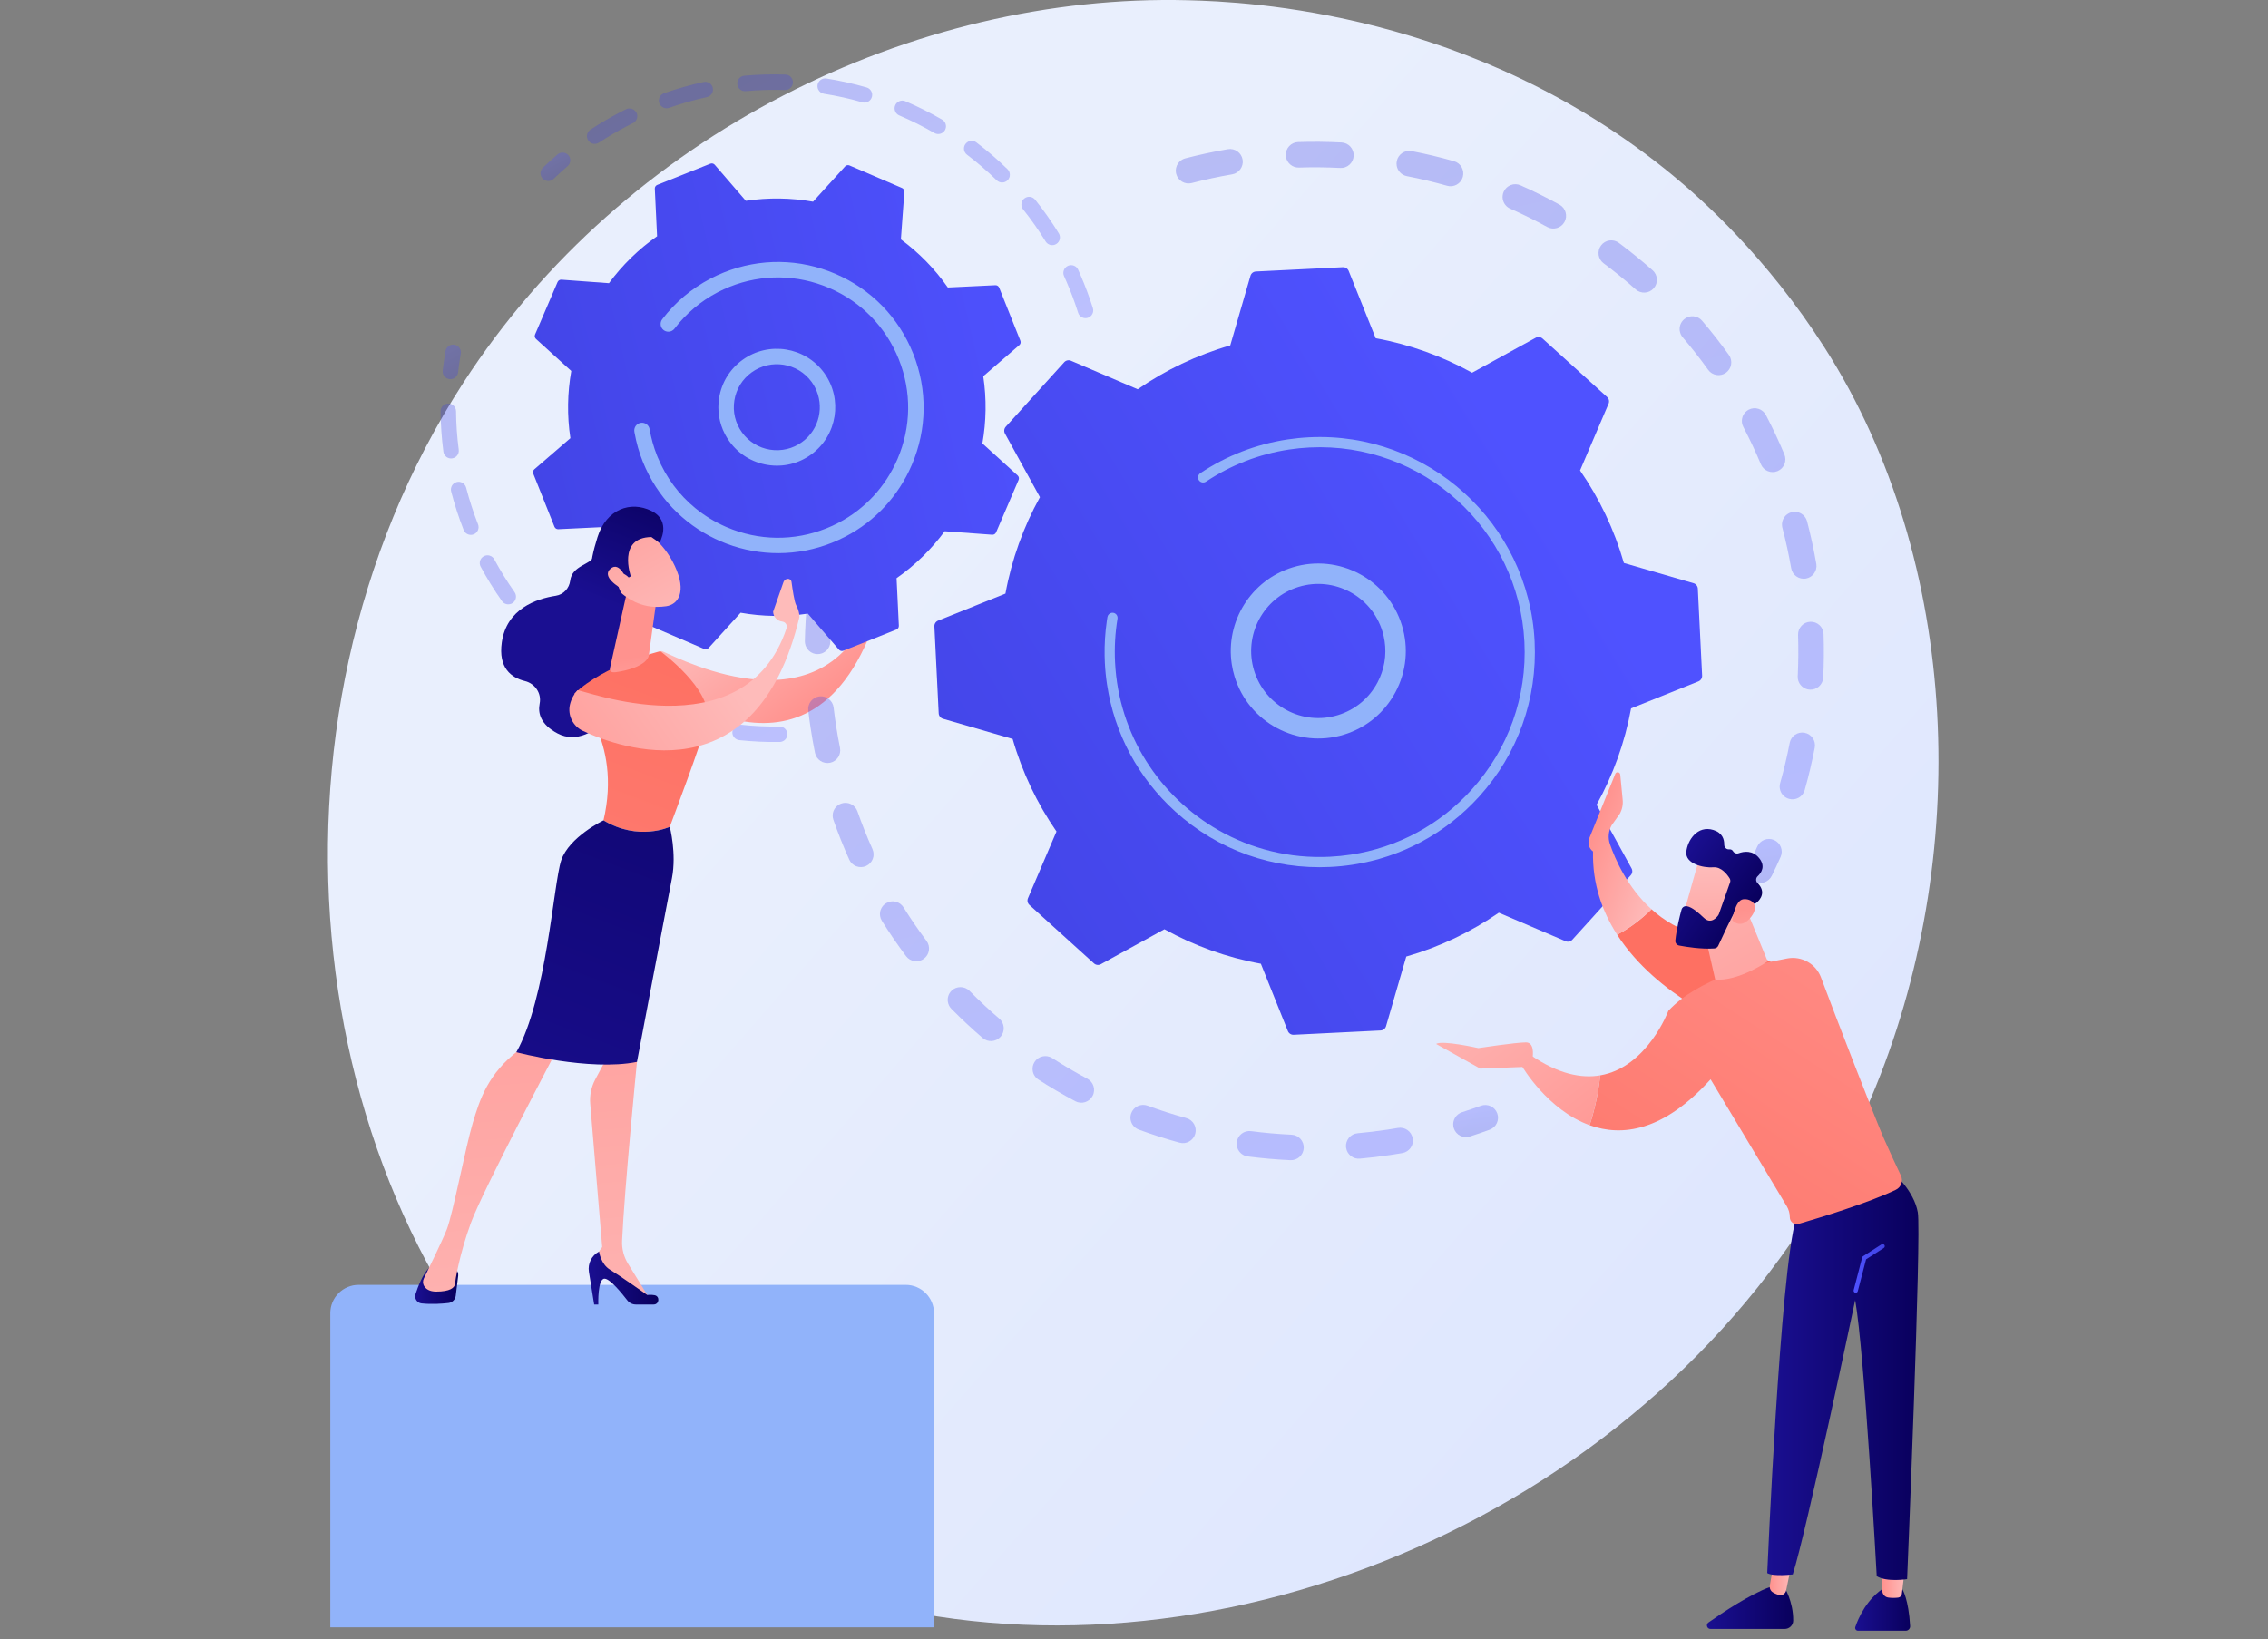
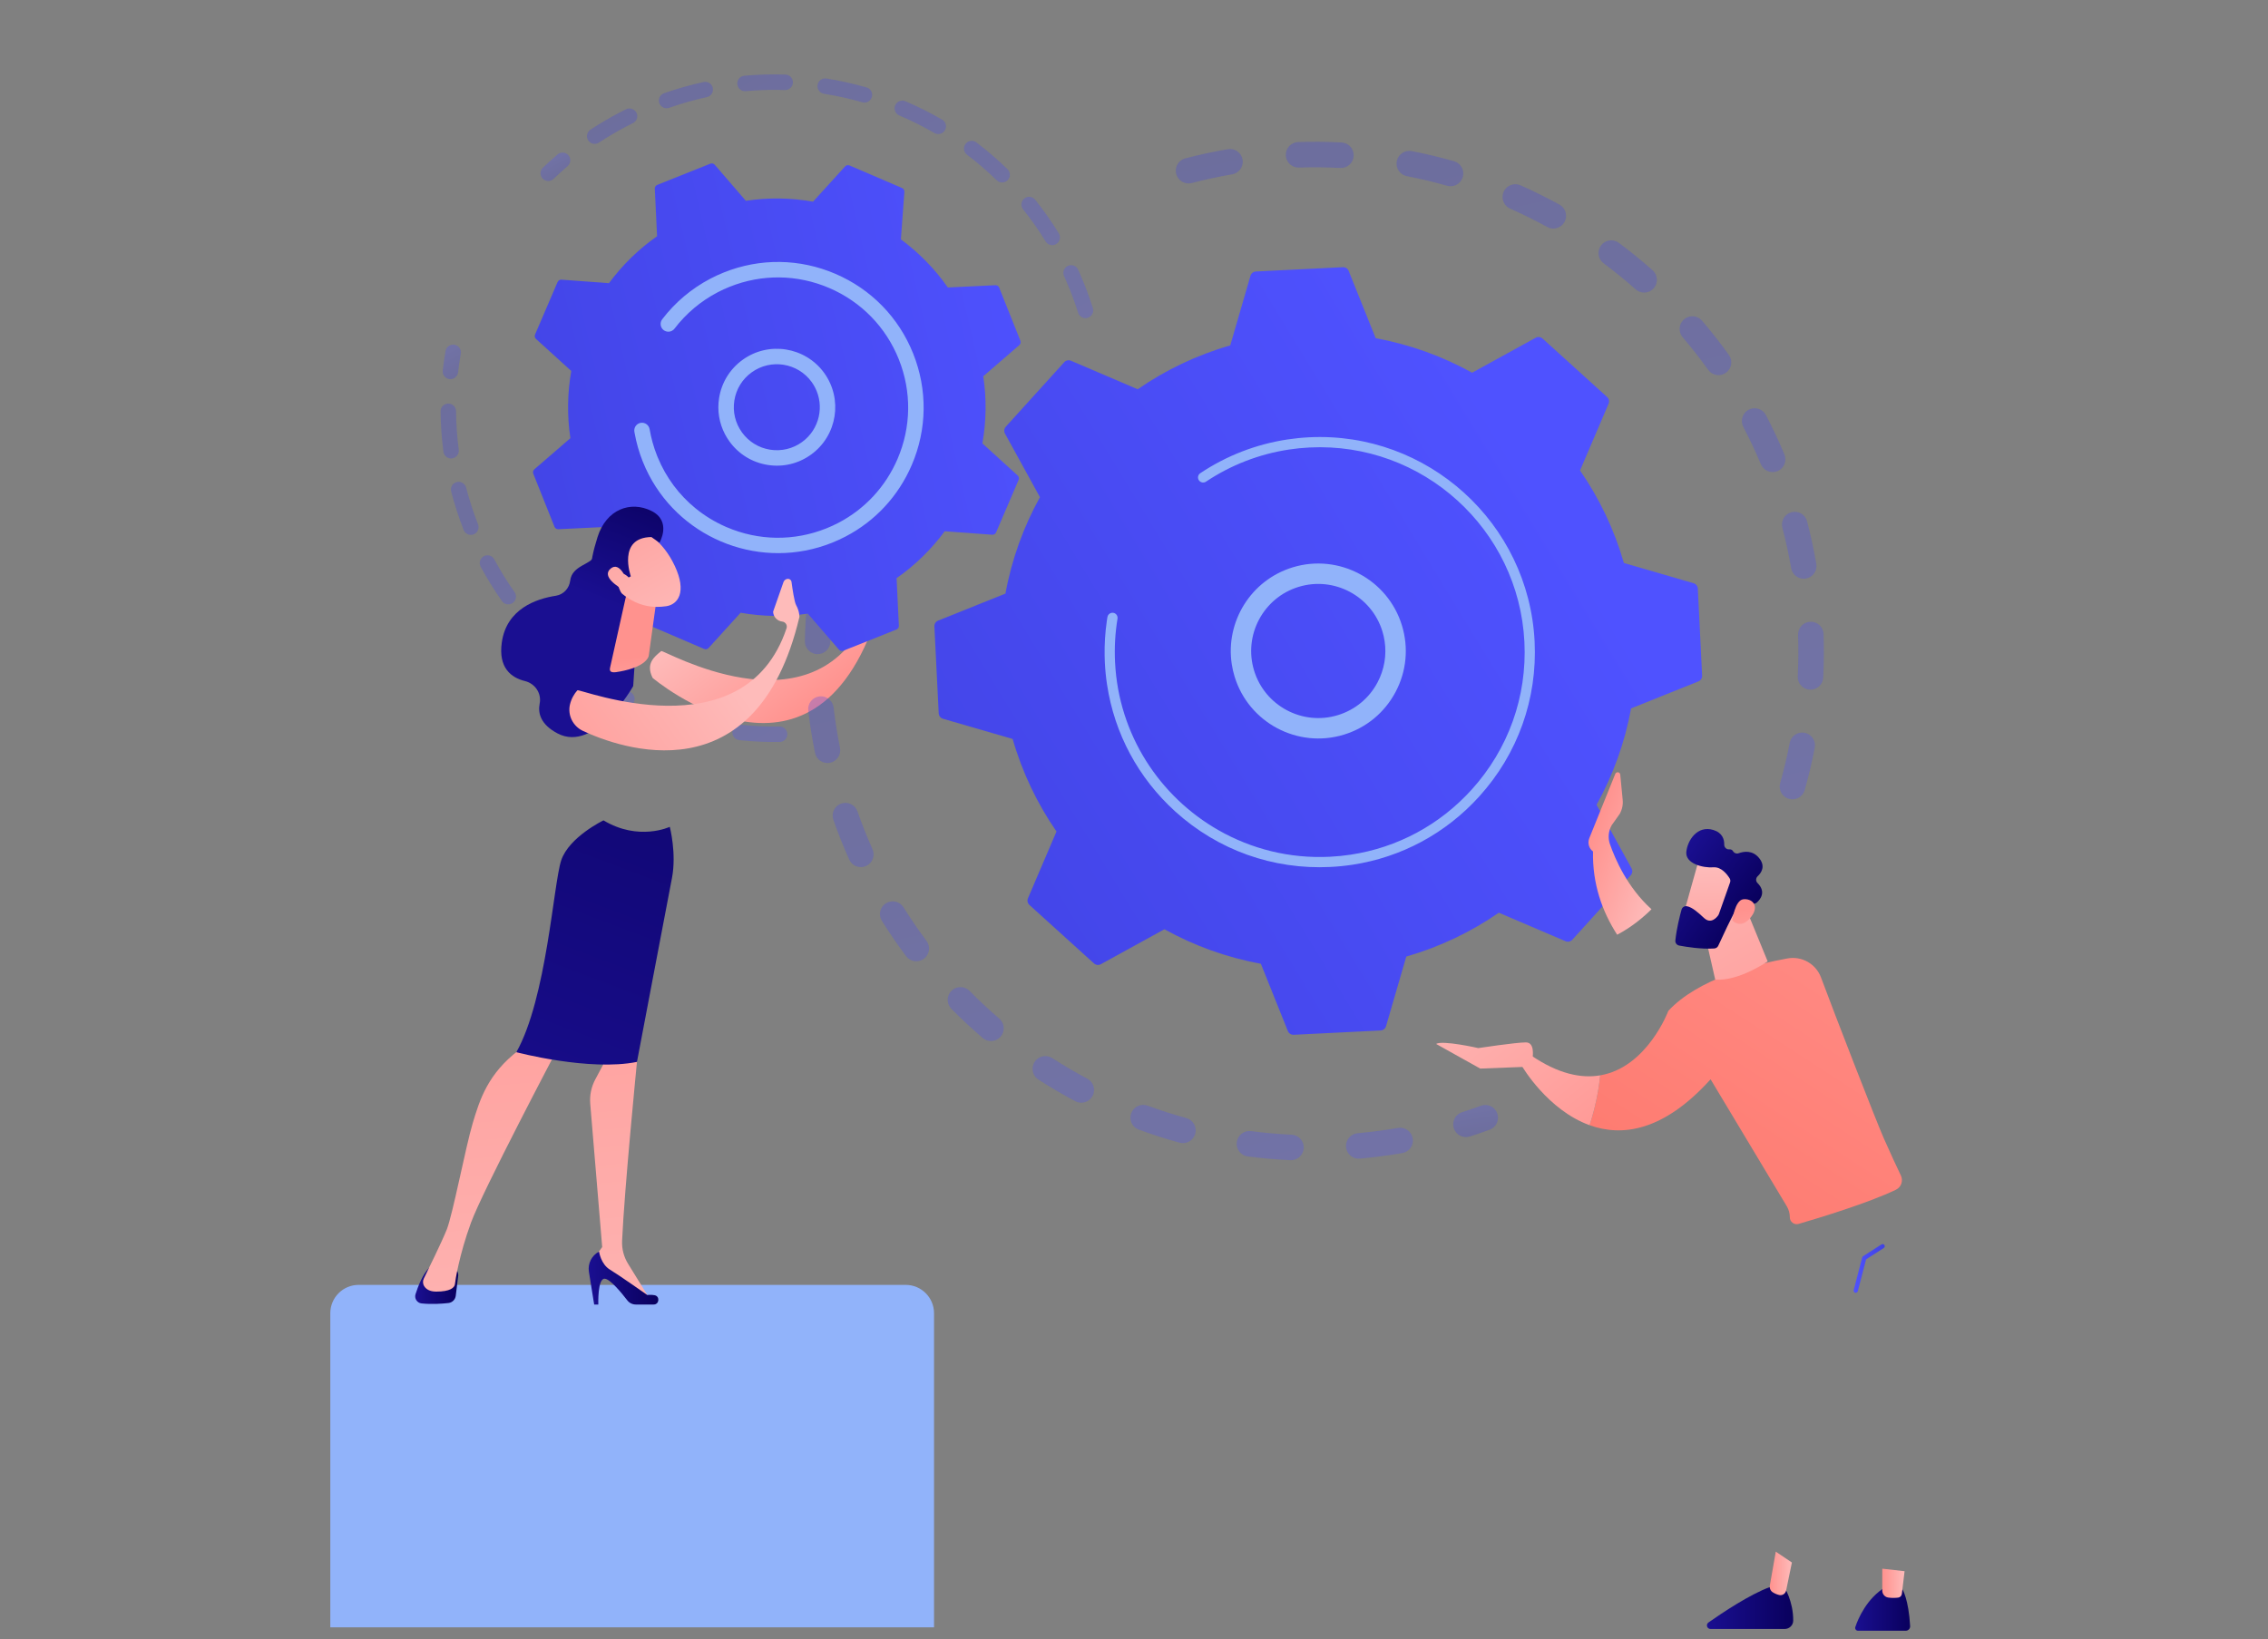
<svg xmlns="http://www.w3.org/2000/svg" width="166" height="120" viewBox="0 0 166 120" fill="none">
  <rect x="0" y="0" width="166" height="120" fill="#808080" stroke="none" />
  <g clip-path="url(#clip0_3696_22080)">
-     <path d="M136.941 80.389C125.504 107.319 95.038 122.405 68.618 118.336C64.319 117.674 52.533 115.701 42.098 106.395C22.011 88.481 17.715 53.009 33.919 28.011C45.712 9.816 66.854 -0.498 86.943 0.018C91.27 0.13 107.854 0.814 122.427 12.831C124.568 14.597 129.289 18.791 133.544 25.445C143.536 41.07 144.394 62.839 136.941 80.389Z" fill="url(#paint0_linear_3696_22080)" />
    <path d="M47.768 49.627C47.768 49.627 59.5 59.579 64.222 44.937C64.222 44.937 64.297 44.572 64.121 44.095C64.032 43.855 64.035 42.944 64.043 42.477C64.046 42.327 63.918 42.209 63.768 42.221C63.651 42.231 63.547 42.3 63.492 42.404L62.489 44.31C62.452 44.658 62.674 44.981 63.011 45.072C63.227 45.13 63.335 45.37 63.234 45.569C59.094 53.707 48.548 47.539 48.398 47.662C47.867 48.097 47.249 48.583 47.768 49.627Z" fill="url(#paint1_linear_3696_22080)" />
    <g opacity="0.3">
      <path d="M86.069 12.634C85.998 12.168 86.29 11.713 86.757 11.592C87.778 11.326 88.826 11.101 89.87 10.922C90.378 10.835 90.861 11.177 90.948 11.685C90.949 11.691 90.95 11.697 90.951 11.703C91.026 12.204 90.687 12.676 90.185 12.762C89.192 12.932 88.197 13.147 87.228 13.399C86.729 13.529 86.218 13.229 86.089 12.73C86.08 12.698 86.074 12.666 86.069 12.634V12.634ZM94.12 11.475C94.115 11.439 94.111 11.402 94.11 11.365C94.093 10.85 94.498 10.418 95.013 10.401C96.071 10.366 97.142 10.377 98.195 10.432C98.71 10.459 99.104 10.896 99.079 11.413C99.051 11.928 98.612 12.323 98.097 12.296C97.096 12.244 96.079 12.234 95.073 12.267C94.595 12.283 94.19 11.936 94.12 11.475L94.12 11.475ZM102.227 12.118C102.211 12.015 102.213 11.909 102.233 11.8C102.332 11.294 102.822 10.963 103.328 11.062C104.366 11.263 105.408 11.512 106.425 11.802C106.921 11.944 107.208 12.461 107.067 12.957C106.925 13.452 106.408 13.74 105.912 13.598C104.947 13.323 103.958 13.086 102.972 12.895C102.574 12.818 102.284 12.497 102.226 12.118L102.227 12.118ZM109.987 14.558C109.962 14.388 109.982 14.209 110.057 14.04C110.266 13.569 110.818 13.356 111.289 13.565C112.256 13.994 113.216 14.47 114.142 14.98C114.593 15.228 114.758 15.796 114.51 16.247C114.262 16.699 113.694 16.864 113.242 16.616C112.363 16.132 111.451 15.68 110.532 15.273C110.229 15.138 110.034 14.863 109.987 14.558ZM117.009 18.667C116.973 18.428 117.028 18.177 117.184 17.968C117.492 17.555 118.077 17.47 118.49 17.779C119.336 18.41 120.166 19.086 120.959 19.788C121.344 20.13 121.38 20.72 121.037 21.106C120.695 21.492 120.105 21.527 119.719 21.185C118.967 20.517 118.177 19.875 117.373 19.275C117.168 19.122 117.044 18.901 117.008 18.666L117.009 18.667ZM122.946 24.226C122.899 23.918 123.008 23.593 123.263 23.375C123.655 23.041 124.244 23.087 124.58 23.479C125.266 24.283 125.926 25.126 126.542 25.985C126.842 26.405 126.745 26.988 126.326 27.288C125.907 27.588 125.324 27.492 125.024 27.073C124.439 26.257 123.812 25.456 123.159 24.692C123.042 24.554 122.972 24.392 122.947 24.226L122.946 24.226ZM130.269 57.721C130.25 57.594 130.257 57.46 130.294 57.328C130.568 56.362 130.803 55.372 130.993 54.385C131.09 53.878 131.579 53.547 132.085 53.644C132.592 53.742 132.924 54.231 132.826 54.737C132.626 55.777 132.379 56.82 132.091 57.837C131.95 58.333 131.434 58.621 130.938 58.48C130.574 58.377 130.322 58.072 130.269 57.721H130.269ZM127.501 30.959C127.443 30.576 127.629 30.182 127.991 29.992C128.448 29.753 129.012 29.929 129.252 30.386C129.742 31.322 130.198 32.291 130.606 33.266C130.803 33.742 130.581 34.289 130.105 34.488C129.63 34.687 129.082 34.463 128.883 33.987C128.496 33.061 128.063 32.141 127.597 31.252C127.548 31.157 127.516 31.058 127.501 30.958V30.959ZM131.59 49.696C131.581 49.635 131.578 49.572 131.581 49.508C131.631 48.506 131.639 47.488 131.605 46.482C131.587 45.967 131.99 45.535 132.505 45.517C133.021 45.5 133.455 45.902 133.471 46.418C133.507 47.476 133.499 48.547 133.446 49.602C133.42 50.117 132.981 50.513 132.467 50.487C132.016 50.465 131.656 50.125 131.59 49.695V49.696ZM130.437 38.54C130.366 38.074 130.658 37.62 131.123 37.498C131.622 37.367 132.132 37.665 132.264 38.164C132.531 39.185 132.759 40.232 132.939 41.275C132.941 41.281 132.942 41.288 132.943 41.294C133.019 41.795 132.68 42.267 132.179 42.354C131.671 42.441 131.188 42.101 131.1 41.593C130.928 40.602 130.712 39.608 130.457 38.638C130.449 38.605 130.442 38.572 130.437 38.54Z" fill="url(#paint2_linear_3696_22080)" />
-       <path d="M127.919 63.842C127.891 63.66 127.917 63.468 128.004 63.291C128.217 62.859 128.424 62.415 128.62 61.972C128.829 61.501 129.38 61.288 129.852 61.496C130.323 61.705 130.538 62.257 130.328 62.728C130.122 63.194 129.904 63.661 129.68 64.115C129.452 64.578 128.893 64.768 128.43 64.541C128.145 64.4 127.964 64.134 127.919 63.842H127.919Z" fill="url(#paint3_linear_3696_22080)" />
    </g>
    <g opacity="0.3">
      <path d="M106.374 82.447C106.306 82.002 106.57 81.561 107.013 81.419C107.471 81.273 107.935 81.114 108.389 80.948C108.873 80.771 109.41 81.02 109.587 81.504C109.765 81.991 109.515 82.525 109.03 82.702C108.552 82.877 108.064 83.044 107.581 83.198C107.09 83.355 106.564 83.084 106.407 82.593C106.392 82.545 106.381 82.496 106.373 82.447H106.374Z" fill="url(#paint4_linear_3696_22080)" />
      <path d="M59.331 53.299C59.266 52.874 59.209 52.447 59.158 52.016C59.099 51.504 59.465 51.041 59.977 50.98C60.489 50.92 60.955 51.289 61.014 51.799C61.13 52.791 61.286 53.777 61.481 54.739C61.582 55.246 61.256 55.738 60.751 55.84C60.245 55.942 59.752 55.615 59.651 55.109C59.53 54.514 59.423 53.905 59.331 53.299ZM58.921 47.093C58.913 47.041 58.909 46.988 58.91 46.934C58.93 45.893 58.994 44.84 59.101 43.806C59.154 43.294 59.613 42.921 60.126 42.974C60.638 43.027 61.013 43.486 60.958 43.999C60.857 44.981 60.796 45.98 60.777 46.97C60.767 47.486 60.341 47.896 59.826 47.886C59.364 47.877 58.988 47.535 58.921 47.093V47.093ZM60.955 59.846C60.889 59.411 61.139 58.977 61.57 58.826C62.057 58.656 62.589 58.913 62.76 59.399C63.085 60.33 63.455 61.26 63.86 62.163C64.07 62.634 63.86 63.186 63.39 63.397C62.919 63.608 62.366 63.397 62.156 62.926C61.73 61.976 61.34 60.996 60.997 60.016C60.978 59.96 60.964 59.903 60.956 59.846H60.955ZM59.953 39.153C59.935 39.036 59.94 38.914 59.969 38.791C60.217 37.78 60.511 36.768 60.843 35.782C61.008 35.294 61.538 35.031 62.026 35.196C62.515 35.36 62.778 35.889 62.613 36.378C62.298 37.314 62.019 38.275 61.783 39.236C61.661 39.737 61.155 40.043 60.654 39.92C60.276 39.827 60.008 39.516 59.953 39.153V39.153ZM64.416 67.059C64.362 66.702 64.519 66.33 64.845 66.127C65.283 65.853 65.859 65.986 66.132 66.424C66.654 67.26 67.22 68.086 67.813 68.878C68.122 69.29 68.038 69.876 67.625 70.185C67.212 70.494 66.627 70.41 66.318 69.997C65.694 69.163 65.098 68.294 64.548 67.413C64.479 67.302 64.435 67.181 64.417 67.059H64.416ZM69.376 73.337C69.333 73.052 69.422 72.75 69.643 72.532C70.01 72.17 70.602 72.174 70.964 72.541C71.658 73.245 72.391 73.928 73.14 74.57C73.532 74.905 73.578 75.494 73.242 75.887C72.906 76.278 72.317 76.323 71.925 75.988C71.136 75.311 70.366 74.593 69.635 73.852C69.491 73.706 69.405 73.525 69.376 73.337L69.376 73.337ZM75.587 78.385C75.554 78.168 75.597 77.938 75.725 77.739C76.005 77.306 76.583 77.181 77.016 77.46C77.848 77.997 78.711 78.504 79.583 78.968C80.037 79.21 80.211 79.775 79.968 80.231C79.725 80.686 79.16 80.858 78.705 80.616C77.788 80.128 76.879 79.594 76.004 79.03C75.77 78.879 75.626 78.641 75.587 78.385V78.385ZM82.749 81.957C82.727 81.807 82.741 81.649 82.796 81.496C82.974 81.012 83.511 80.764 83.995 80.942C84.924 81.283 85.877 81.589 86.829 81.85C87.326 81.987 87.619 82.501 87.483 82.997C87.346 83.495 86.832 83.787 86.335 83.651C85.332 83.376 84.328 83.054 83.351 82.695C83.019 82.573 82.799 82.284 82.749 81.957ZM90.525 83.871C90.513 83.787 90.511 83.699 90.523 83.61C90.59 83.099 91.059 82.739 91.57 82.805C92.548 82.933 93.545 83.021 94.533 83.067C95.048 83.09 95.446 83.528 95.423 84.042C95.4 84.557 94.962 84.956 94.447 84.932C93.407 84.885 92.358 84.792 91.328 84.658C90.906 84.603 90.586 84.273 90.525 83.872V83.871ZM98.526 84.03C98.523 84.012 98.521 83.993 98.519 83.973C98.474 83.46 98.853 83.005 99.366 82.96C100.091 82.895 100.822 82.807 101.541 82.698C101.801 82.659 102.06 82.616 102.317 82.572C102.826 82.483 103.309 82.823 103.397 83.332C103.497 83.844 103.145 84.323 102.638 84.411C102.366 84.459 102.094 84.503 101.82 84.544C101.065 84.659 100.295 84.751 99.532 84.82C99.038 84.864 98.6 84.515 98.526 84.03Z" fill="url(#paint5_linear_3696_22080)" />
      <path d="M62.719 31.616C62.692 31.432 62.718 31.239 62.807 31.06C63.032 30.608 63.272 30.152 63.518 29.704C63.767 29.253 64.335 29.088 64.787 29.337C65.238 29.586 65.403 30.154 65.154 30.605C64.92 31.03 64.693 31.464 64.479 31.893C64.249 32.355 63.688 32.543 63.227 32.313C62.944 32.172 62.764 31.907 62.72 31.616L62.719 31.616Z" fill="url(#paint6_linear_3696_22080)" />
    </g>
    <path d="M73.616 31.239C73.491 31.378 73.467 31.58 73.557 31.742L76.116 36.397C74.914 38.566 74.049 40.943 73.591 43.455L68.665 45.431C68.492 45.5 68.382 45.671 68.391 45.857L68.706 52.22C68.715 52.406 68.841 52.566 69.02 52.617L74.118 54.097C74.822 56.551 75.917 58.831 77.327 60.871L75.24 65.755C75.166 65.926 75.21 66.125 75.348 66.25L80.07 70.527C80.208 70.652 80.41 70.676 80.573 70.586L85.227 68.027C87.397 69.229 89.774 70.094 92.285 70.552L94.261 75.479C94.33 75.651 94.501 75.761 94.687 75.752L101.051 75.437C101.237 75.428 101.397 75.302 101.448 75.123L102.928 70.026C105.382 69.321 107.662 68.227 109.702 66.816L114.586 68.903C114.757 68.976 114.956 68.933 115.081 68.795L119.358 64.073C119.483 63.935 119.507 63.733 119.417 63.57L116.857 58.916C118.06 56.746 118.924 54.37 119.383 51.858L124.309 49.882C124.482 49.813 124.592 49.642 124.582 49.456L124.268 43.093C124.259 42.907 124.133 42.747 123.954 42.695L118.856 41.215C118.152 38.761 117.057 36.481 115.647 34.441L117.734 29.557C117.807 29.385 117.764 29.186 117.626 29.062L112.904 24.785C112.766 24.66 112.564 24.636 112.401 24.726L107.747 27.285C105.577 26.083 103.2 25.218 100.689 24.76L98.713 19.833C98.644 19.66 98.472 19.55 98.286 19.56L91.923 19.875C91.737 19.884 91.577 20.01 91.525 20.189L90.045 25.286C87.591 25.991 85.311 27.085 83.271 28.496L78.387 26.408C78.216 26.335 78.017 26.379 77.892 26.517L73.615 31.239L73.616 31.239Z" fill="url(#paint7_linear_3696_22080)" />
    <path d="M90.154 48.612C89.686 45.526 91.542 42.472 94.614 41.533C97.992 40.501 101.578 42.409 102.611 45.785C103.111 47.421 102.944 49.154 102.141 50.664C101.338 52.174 99.995 53.282 98.359 53.782C94.981 54.814 91.394 52.906 90.362 49.529C90.269 49.225 90.2 48.919 90.154 48.612ZM101.343 46.932C101.307 46.693 101.254 46.456 101.182 46.221C100.391 43.633 97.64 42.17 95.051 42.962C92.462 43.753 90.998 46.503 91.791 49.093C92.582 51.681 95.333 53.144 97.922 52.352C99.176 51.969 100.206 51.12 100.822 49.962C101.322 49.02 101.5 47.967 101.343 46.931V46.932Z" fill="#91B3FA" />
    <path d="M81.028 50.127C80.948 49.597 80.894 49.06 80.867 48.517C80.859 48.346 80.853 48.175 80.85 48.005C80.835 47.161 80.888 46.318 81.007 45.488C81.009 45.476 81.01 45.465 81.012 45.454C81.016 45.422 81.021 45.39 81.026 45.357C81.035 45.295 81.046 45.232 81.055 45.17C81.082 45.006 81.212 44.885 81.368 44.861C81.406 44.856 81.445 44.856 81.485 44.862C81.688 44.895 81.826 45.088 81.793 45.291C81.62 46.339 81.56 47.411 81.613 48.48C81.875 53.788 84.881 58.323 89.189 60.778C91.584 62.144 94.382 62.866 97.335 62.72C97.853 62.694 98.365 62.643 98.871 62.566C102.274 62.05 105.37 60.394 107.711 57.809C110.401 54.839 111.773 51 111.575 46.998C111.166 38.734 104.114 32.35 95.853 32.758C95.344 32.783 94.838 32.834 94.337 32.91C92.167 33.239 90.093 34.04 88.266 35.262C88.219 35.293 88.167 35.312 88.115 35.321C87.976 35.341 87.831 35.283 87.748 35.159C87.634 34.987 87.679 34.756 87.851 34.641C89.769 33.358 91.947 32.518 94.225 32.172C94.751 32.093 95.282 32.039 95.817 32.012C104.489 31.584 111.893 38.293 112.322 46.962C112.529 51.163 111.089 55.193 108.265 58.31C105.807 61.024 102.557 62.763 98.984 63.305C98.454 63.385 97.916 63.439 97.372 63.466C93.171 63.674 89.141 62.233 86.023 59.41C83.309 56.951 81.57 53.7 81.029 50.127L81.028 50.127Z" fill="#91B3FA" />
    <g opacity="0.3">
      <path d="M39.627 12.946C39.513 12.729 39.551 12.455 39.736 12.277C40.082 11.944 40.443 11.617 40.808 11.305C41.046 11.102 41.403 11.13 41.606 11.368C41.81 11.605 41.78 11.963 41.543 12.165C41.194 12.462 40.85 12.774 40.52 13.092C40.295 13.309 39.937 13.302 39.72 13.077C39.682 13.037 39.651 12.993 39.627 12.946V12.946Z" fill="url(#paint8_linear_3696_22080)" />
      <path d="M43.025 10.229C42.892 9.975 42.971 9.656 43.215 9.495C43.906 9.04 44.627 8.616 45.36 8.233C45.515 8.153 45.67 8.074 45.827 7.996C46.108 7.857 46.444 7.992 46.586 8.252C46.724 8.532 46.61 8.871 46.33 9.01C46.18 9.084 46.031 9.159 45.883 9.237C45.185 9.601 44.496 10.006 43.838 10.44C43.577 10.612 43.227 10.54 43.054 10.279C43.044 10.262 43.034 10.246 43.025 10.229ZM48.288 7.622C48.276 7.599 48.265 7.574 48.255 7.548C48.152 7.253 48.307 6.93 48.602 6.826C49.547 6.494 50.522 6.217 51.498 6.004C51.803 5.937 52.104 6.132 52.171 6.436C52.237 6.741 52.044 7.043 51.739 7.109C50.808 7.312 49.878 7.577 48.976 7.894C48.708 7.988 48.416 7.868 48.288 7.622H48.288ZM54.026 6.37C53.993 6.307 53.972 6.236 53.965 6.16C53.937 5.848 54.166 5.573 54.477 5.545C55.474 5.455 56.487 5.426 57.489 5.46C57.801 5.47 58.045 5.731 58.035 6.044C58.025 6.357 57.763 6.601 57.451 6.591C56.496 6.559 55.53 6.586 54.579 6.672C54.344 6.693 54.13 6.567 54.027 6.37H54.026ZM59.897 6.568C59.843 6.464 59.821 6.343 59.84 6.218C59.889 5.909 60.179 5.699 60.488 5.748C61.478 5.905 62.467 6.125 63.428 6.402C63.728 6.488 63.901 6.803 63.815 7.102C63.728 7.402 63.415 7.575 63.114 7.489C62.199 7.225 61.255 7.014 60.311 6.865C60.127 6.836 59.978 6.721 59.898 6.567L59.897 6.568ZM65.542 8.192C65.466 8.047 65.454 7.871 65.523 7.709C65.645 7.421 65.978 7.288 66.265 7.41C67.186 7.803 68.092 8.256 68.957 8.758C69.228 8.914 69.32 9.26 69.163 9.531C69.006 9.801 68.66 9.893 68.39 9.737C67.564 9.258 66.701 8.826 65.822 8.451C65.697 8.398 65.601 8.305 65.542 8.192H65.542ZM70.62 11.138C70.522 10.95 70.534 10.714 70.671 10.534C70.859 10.285 71.214 10.236 71.463 10.425C72.261 11.03 73.029 11.69 73.744 12.388C73.967 12.608 73.972 12.965 73.754 13.188C73.536 13.412 73.177 13.417 72.954 13.199C72.271 12.533 71.54 11.904 70.779 11.327C70.71 11.275 70.657 11.21 70.619 11.138L70.62 11.138ZM74.823 15.234C74.7 14.999 74.757 14.703 74.972 14.531C75.215 14.336 75.571 14.376 75.767 14.62C76.389 15.399 76.972 16.228 77.497 17.084C77.657 17.354 77.577 17.699 77.311 17.862C77.045 18.026 76.697 17.942 76.533 17.676C76.032 16.86 75.477 16.069 74.883 15.326C74.859 15.296 74.84 15.266 74.823 15.234V15.234ZM78.949 22.987C78.934 22.958 78.921 22.927 78.911 22.895C78.663 22.108 78.368 21.322 78.034 20.556C77.984 20.439 77.933 20.326 77.881 20.213C77.752 19.929 77.876 19.594 78.161 19.463C78.445 19.333 78.79 19.456 78.911 19.742C78.965 19.863 79.019 19.983 79.072 20.105C79.421 20.905 79.73 21.73 79.99 22.555C80.084 22.853 79.918 23.17 79.62 23.264C79.355 23.348 79.074 23.226 78.949 22.987Z" fill="url(#paint9_linear_3696_22080)" />
    </g>
    <g opacity="0.3">
      <path d="M35.178 41.479C35.036 41.206 35.139 40.867 35.412 40.719C35.687 40.572 36.03 40.674 36.178 40.949C36.624 41.777 37.124 42.586 37.665 43.35C37.842 43.605 37.785 43.959 37.529 44.139C37.274 44.32 36.921 44.259 36.741 44.004C36.174 43.201 35.649 42.354 35.182 41.486C35.181 41.484 35.179 41.481 35.178 41.479ZM33.962 38.853C33.953 38.835 33.944 38.817 33.936 38.797C33.577 37.881 33.269 36.933 33.022 35.98C32.944 35.677 33.125 35.369 33.427 35.291C33.73 35.212 34.038 35.396 34.117 35.696C34.353 36.605 34.646 37.51 34.989 38.384C35.104 38.675 34.961 39.003 34.67 39.117C34.398 39.224 34.094 39.106 33.962 38.853ZM38.512 46.196C38.396 45.973 38.439 45.693 38.633 45.516C38.864 45.306 39.221 45.323 39.432 45.554C40.065 46.25 40.746 46.913 41.456 47.525C41.692 47.731 41.719 48.087 41.514 48.323C41.311 48.56 40.953 48.586 40.717 48.382C39.973 47.74 39.259 47.045 38.595 46.315C38.562 46.278 38.534 46.238 38.512 46.196ZM32.514 33.258C32.485 33.201 32.464 33.138 32.455 33.071C32.326 32.094 32.257 31.099 32.248 30.114C32.245 29.802 32.496 29.547 32.809 29.544C33.12 29.541 33.376 29.792 33.379 30.104C33.388 31.043 33.454 31.991 33.577 32.923C33.617 33.232 33.4 33.517 33.09 33.558C32.848 33.59 32.622 33.463 32.514 33.258ZM42.886 49.967C42.794 49.789 42.799 49.568 42.918 49.39C43.092 49.13 43.443 49.061 43.703 49.234C44.482 49.757 45.302 50.237 46.14 50.661C46.42 50.802 46.531 51.143 46.389 51.421C46.248 51.7 45.908 51.812 45.629 51.67C44.751 51.225 43.891 50.722 43.072 50.175C42.991 50.12 42.928 50.048 42.886 49.967H42.886ZM48.038 52.578C47.967 52.442 47.952 52.278 48.008 52.123C48.114 51.829 48.439 51.678 48.733 51.784C49.617 52.105 50.529 52.375 51.442 52.587C51.747 52.658 51.936 52.962 51.865 53.266C51.795 53.57 51.491 53.76 51.187 53.689C50.23 53.467 49.274 53.184 48.347 52.847C48.209 52.797 48.102 52.699 48.038 52.578L48.038 52.578ZM53.667 53.881C53.617 53.785 53.594 53.675 53.607 53.559C53.639 53.248 53.918 53.024 54.229 53.056C55.165 53.157 56.114 53.2 57.052 53.186C57.364 53.181 57.622 53.43 57.626 53.742C57.631 54.055 57.382 54.312 57.069 54.317C56.086 54.332 55.09 54.286 54.108 54.182C53.913 54.161 53.752 54.042 53.667 53.88V53.881Z" fill="url(#paint10_linear_3696_22080)" />
      <path d="M32.464 27.453C32.414 27.357 32.391 27.244 32.404 27.128C32.459 26.647 32.529 26.165 32.61 25.696C32.664 25.389 32.958 25.183 33.265 25.236C33.572 25.291 33.779 25.584 33.725 25.891C33.647 26.338 33.581 26.798 33.528 27.257C33.492 27.567 33.212 27.79 32.902 27.755C32.708 27.732 32.548 27.615 32.464 27.454V27.453Z" fill="url(#paint11_linear_3696_22080)" />
    </g>
    <path d="M39.162 24.49C39.114 24.602 39.142 24.733 39.233 24.815L41.813 27.159C41.529 28.762 41.498 30.422 41.748 32.078L39.111 34.355C39.019 34.435 38.987 34.565 39.032 34.678L40.583 38.562C40.628 38.675 40.741 38.748 40.863 38.742L44.343 38.575C45.303 39.948 46.468 41.13 47.778 42.097L47.523 45.574C47.514 45.696 47.583 45.81 47.695 45.858L51.538 47.507C51.651 47.556 51.781 47.528 51.863 47.437L54.207 44.856C55.81 45.14 57.47 45.171 59.127 44.921L61.403 47.558C61.483 47.651 61.613 47.682 61.726 47.637L65.61 46.086C65.723 46.041 65.796 45.928 65.79 45.806L65.623 42.326C66.996 41.367 68.178 40.201 69.145 38.891L72.621 39.146C72.743 39.155 72.857 39.086 72.906 38.974L74.555 35.131C74.603 35.019 74.574 34.888 74.484 34.806L71.904 32.462C72.188 30.859 72.218 29.199 71.968 27.542L74.605 25.266C74.698 25.186 74.729 25.056 74.684 24.943L73.133 21.059C73.088 20.946 72.975 20.873 72.853 20.879L69.374 21.046C68.414 19.672 67.248 18.49 65.938 17.524L66.193 14.047C66.202 13.925 66.133 13.811 66.021 13.762L62.178 12.113C62.066 12.065 61.935 12.093 61.853 12.184L59.509 14.764C57.906 14.48 56.246 14.45 54.589 14.7L52.313 12.062C52.233 11.97 52.103 11.938 51.99 11.984L48.107 13.535C47.993 13.58 47.921 13.693 47.927 13.814L48.093 17.294C46.72 18.254 45.538 19.42 44.572 20.73L41.095 20.474C40.973 20.465 40.859 20.535 40.81 20.647L39.161 24.49H39.162Z" fill="url(#paint12_linear_3696_22080)" />
    <path d="M53.06 31.782C52.638 30.973 52.486 30.053 52.632 29.136C52.812 28.008 53.421 27.017 54.347 26.346C56.256 24.961 58.937 25.389 60.322 27.299C61.705 29.214 61.279 31.89 59.369 33.274C58.444 33.946 57.312 34.216 56.184 34.035C55.055 33.855 54.064 33.247 53.394 32.321C53.268 32.148 53.157 31.968 53.06 31.782ZM59.649 28.356C59.579 28.22 59.498 28.09 59.406 27.962C58.387 26.558 56.416 26.243 55.011 27.262C54.33 27.755 53.882 28.484 53.75 29.314C53.617 30.145 53.817 30.976 54.31 31.658C54.803 32.338 55.532 32.786 56.362 32.919C57.193 33.051 58.025 32.852 58.705 32.359C59.984 31.432 60.359 29.716 59.649 28.356V28.356Z" fill="#91B3FA" />
    <path d="M47.498 34.775C47.333 34.458 47.182 34.13 47.046 33.79C46.777 33.117 46.576 32.415 46.449 31.703C46.443 31.671 46.438 31.639 46.432 31.607C46.39 31.359 46.516 31.122 46.727 31.011C46.779 30.984 46.835 30.965 46.895 30.955C47.203 30.903 47.494 31.111 47.547 31.418C47.66 32.084 47.845 32.741 48.096 33.37C48.11 33.405 48.125 33.44 48.139 33.474C48.748 34.958 49.704 36.235 50.917 37.221C51.575 37.756 52.309 38.206 53.106 38.557C53.112 38.559 53.119 38.562 53.125 38.565C53.145 38.574 53.165 38.583 53.185 38.591C55.523 39.594 58.111 39.627 60.474 38.684C60.78 38.562 61.077 38.425 61.365 38.275C63.302 37.263 64.82 35.63 65.694 33.595C66.697 31.256 66.73 28.668 65.787 26.306C64.843 23.945 63.036 22.09 60.698 21.085C58.361 20.082 55.772 20.049 53.409 20.992C53.108 21.112 52.815 21.247 52.53 21.396C51.294 22.041 50.213 22.95 49.368 24.06C49.316 24.128 49.251 24.181 49.18 24.218C48.992 24.316 48.756 24.304 48.575 24.167C48.327 23.977 48.279 23.623 48.468 23.374C49.414 22.132 50.623 21.116 52.006 20.394C52.325 20.227 52.653 20.076 52.989 19.942C55.633 18.886 58.529 18.923 61.145 20.046C63.76 21.169 65.783 23.24 66.838 25.886C67.893 28.529 67.857 31.425 66.734 34.041C65.756 36.318 64.058 38.145 61.891 39.276C61.569 39.444 61.236 39.597 60.894 39.734C55.776 41.777 49.995 39.559 47.498 34.775L47.498 34.775Z" fill="#91B3FA" />
    <path d="M139.248 116.36C139.248 116.36 139.695 117.065 139.807 119.038C139.818 119.222 139.672 119.379 139.488 119.379H135.99C135.85 119.379 135.749 119.241 135.794 119.108C135.999 118.501 136.619 117.022 138.002 116.177L139.248 116.36H139.248Z" fill="url(#paint13_linear_3696_22080)" />
    <path d="M139.4 115.022L139.202 116.681C139.185 116.824 139.073 116.939 138.93 116.955C138.738 116.977 138.46 116.993 138.19 116.948C137.945 116.908 137.768 116.689 137.768 116.44V114.838L139.4 115.022Z" fill="url(#paint14_linear_3696_22080)" />
    <path d="M130.593 116.177C130.593 116.177 131.263 117.217 131.249 118.646C131.245 118.982 130.963 119.25 130.627 119.25H125.194C124.94 119.25 124.837 118.923 125.045 118.777C126.073 118.055 128.093 116.707 129.555 116.177H130.593Z" fill="url(#paint15_linear_3696_22080)" />
    <path d="M131.153 114.385L130.731 116.434C130.683 116.663 130.459 116.817 130.231 116.766C130.092 116.735 129.928 116.676 129.753 116.566C129.587 116.462 129.503 116.264 129.537 116.071L129.973 113.589L131.153 114.385V114.385Z" fill="url(#paint16_linear_3696_22080)" />
-     <path d="M138.625 85.899C138.625 85.899 140.093 87.193 140.368 88.749C140.645 90.305 139.586 115.602 139.586 115.602C139.586 115.602 138.119 115.846 137.363 115.388C137.363 115.388 136.466 98.971 135.784 95.177C135.784 95.177 132.208 112.183 131.217 115.256C131.217 115.256 129.804 115.428 129.348 115.159C129.348 115.159 130.284 93.114 131.462 89.195L138.626 85.9L138.625 85.899Z" fill="url(#paint17_linear_3696_22080)" />
    <path d="M135.826 94.64C135.895 94.64 135.958 94.593 135.976 94.523L136.584 92.191L137.88 91.36C137.952 91.314 137.973 91.218 137.927 91.145C137.88 91.073 137.784 91.051 137.711 91.098L136.365 91.962C136.332 91.983 136.308 92.016 136.298 92.054L135.675 94.445C135.653 94.528 135.703 94.613 135.786 94.635C135.8 94.638 135.813 94.64 135.826 94.64H135.826Z" fill="url(#paint18_linear_3696_22080)" />
-     <path d="M124.299 68.439C130.29 70.027 131.382 71.773 131.382 71.773L127.014 75.192C127.014 75.192 121.336 73.044 118.363 68.427C119.424 67.874 120.281 67.151 120.876 66.562C121.776 67.377 122.901 68.068 124.299 68.439Z" fill="url(#paint19_linear_3696_22080)" />
    <path d="M118.226 56.653C118.3 56.469 118.571 56.508 118.59 56.706L118.768 58.554C118.803 58.912 118.727 59.271 118.55 59.583L117.962 60.413C117.724 60.835 117.677 61.338 117.835 61.796C118.214 62.891 119.112 64.966 120.875 66.562C120.281 67.151 119.424 67.874 118.363 68.427C117.272 66.733 116.545 64.708 116.596 62.333C116.296 62.109 116.184 61.712 116.323 61.364L118.226 56.653H118.226Z" fill="url(#paint20_linear_3696_22080)" />
    <path d="M122.111 73.999C124.286 71.656 128.428 70.597 130.825 70.163C131.876 69.972 132.911 70.557 133.284 71.558C134.363 74.458 137.298 82.006 137.867 83.303C138.333 84.367 138.821 85.406 139.13 86.056C139.315 86.444 139.154 86.909 138.766 87.096C136.749 88.068 133.118 89.168 131.647 89.597C131.323 89.692 131.001 89.449 131.001 89.111C131.001 88.825 130.923 88.545 130.776 88.3L125.202 79.011C121.727 82.863 118.685 83.215 116.348 82.372C116.741 81.157 116.998 79.941 117.121 78.722C120.574 78.13 122.111 73.999 122.111 73.999Z" fill="url(#paint21_linear_3696_22080)" />
    <path d="M111.414 78.075L112.037 77.244C114.055 78.63 115.741 78.958 117.122 78.722C116.998 79.94 116.741 81.158 116.348 82.372C113.269 81.261 111.414 78.075 111.414 78.075L111.414 78.075Z" fill="url(#paint22_linear_3696_22080)" />
    <path d="M111.854 78.091L108.344 78.227L105.111 76.422C105.575 76.131 108.199 76.726 108.199 76.726C108.199 76.726 110.942 76.311 111.684 76.31C112.301 76.309 112.213 77.196 112.165 77.496C112.155 77.558 112.147 77.594 112.147 77.594L111.854 78.091Z" fill="url(#paint23_linear_3696_22080)" />
    <path d="M127.528 65.86L129.38 70.379C129.38 70.379 127.252 71.853 125.54 71.712L124.615 67.648L127.528 65.859V65.86Z" fill="url(#paint24_linear_3696_22080)" />
    <path d="M124.399 62.778C124.356 62.838 123.059 67.526 123.059 67.526L125.751 68.21L127.641 63.95C127.641 63.95 125.109 61.772 124.399 62.778Z" fill="url(#paint25_linear_3696_22080)" />
    <path d="M126.628 64.597L125.808 66.918C125.797 66.947 125.783 66.975 125.765 67.001C125.654 67.159 125.232 67.674 124.731 67.21C124.277 66.788 123.855 66.411 123.467 66.342C123.292 66.311 123.123 66.418 123.076 66.589C122.958 67.015 122.71 67.98 122.623 68.851C122.605 69.028 122.727 69.187 122.902 69.22C123.427 69.32 124.542 69.499 125.473 69.434C125.6 69.425 125.71 69.349 125.763 69.234C126.02 68.674 126.806 66.973 127.098 66.533C127.373 66.12 128.045 66.131 128.327 66.156C128.42 66.165 128.511 66.135 128.581 66.074C128.828 65.858 129.297 65.305 128.637 64.644C128.498 64.506 128.502 64.283 128.645 64.149C128.928 63.882 129.232 63.409 128.759 62.822C128.278 62.225 127.644 62.321 127.256 62.462C127.098 62.52 126.927 62.453 126.842 62.309C126.793 62.227 126.708 62.165 126.561 62.178C126.363 62.195 126.196 62.029 126.2 61.831C126.207 61.449 126.07 60.966 125.407 60.76C124.231 60.394 123.498 61.53 123.425 62.378C123.353 63.226 124.65 63.55 125.413 63.493C125.994 63.449 126.424 64.024 126.597 64.302C126.652 64.391 126.663 64.498 126.628 64.597L126.628 64.597Z" fill="url(#paint26_linear_3696_22080)" />
    <path d="M126.791 67.376C126.791 67.376 126.981 65.904 127.593 65.832C128.206 65.76 128.802 66.263 128.193 67.089C127.436 68.117 126.791 67.376 126.791 67.376V67.376Z" fill="url(#paint27_linear_3696_22080)" />
    <path d="M26.25 94.061H66.289C67.434 94.061 68.364 94.99 68.364 96.136V119.131H24.176V96.136C24.176 94.99 25.105 94.061 26.25 94.061H26.25Z" fill="#91B3FA" />
    <path d="M44.927 39.451C44.927 39.451 43.673 40.061 43.443 40.761C43.258 41.323 41.872 41.395 41.736 42.5C41.665 43.071 41.243 43.528 40.674 43.615C39.259 43.832 37.078 44.567 36.729 47.024C36.462 48.899 37.419 49.611 38.422 49.857C39.159 50.038 39.649 50.755 39.5 51.499C39.357 52.212 39.57 53.038 40.807 53.69C43.578 55.152 46.345 50.227 46.345 50.227L46.912 41.626L44.927 39.451H44.927Z" fill="url(#paint28_linear_3696_22080)" />
    <path d="M33.538 93.381L33.358 94.855C33.324 95.135 33.104 95.356 32.824 95.388C32.352 95.442 31.593 95.497 30.851 95.418C30.526 95.384 30.314 95.054 30.413 94.742C30.594 94.173 30.925 93.319 31.402 92.816H33.037C33.339 92.816 33.574 93.081 33.537 93.381L33.538 93.381Z" fill="url(#paint29_linear_3696_22080)" />
    <path d="M46.345 76.114L46.621 77.737C46.621 77.737 45.697 87.099 45.532 90.844C45.507 91.431 45.659 92.011 45.967 92.511L47.574 95.121L43.489 92.711L43.408 92.213L44.076 91.293L43.201 80.806C43.149 80.19 43.276 79.572 43.567 79.026L44.411 77.439L46.345 76.114H46.345Z" fill="url(#paint30_linear_3696_22080)" />
    <path d="M47.842 95.499H46.538C46.294 95.499 46.064 95.387 45.915 95.194C45.509 94.666 44.667 93.636 44.264 93.609C43.723 93.573 43.792 95.499 43.792 95.499H43.489L43.104 93.105C43.007 92.503 43.307 91.906 43.847 91.624C43.847 91.624 43.972 92.54 44.643 92.945C45.315 93.351 47.376 94.802 47.376 94.802C47.376 94.802 47.629 94.766 47.906 94.816C48.317 94.89 48.26 95.499 47.842 95.499H47.842Z" fill="url(#paint31_linear_3696_22080)" />
    <path d="M40.75 76.885C40.75 76.885 35.335 87.156 34.475 89.501C33.614 91.846 33.312 93.802 33.301 93.987C33.283 94.277 32.923 94.554 31.93 94.554C31.419 94.554 31.167 94.349 31.045 94.15C30.94 93.98 30.935 93.768 31.023 93.59C31.336 92.956 32.33 90.93 32.698 90.012C33.138 88.915 34.083 83.944 34.601 82.216C35.12 80.487 35.706 78.612 37.964 76.885C37.964 76.885 39.513 75.367 40.75 76.885Z" fill="url(#paint32_linear_3696_22080)" />
-     <path d="M44.171 60.056C45.568 54.138 42.029 50.791 42.029 50.791C44.262 48.648 48.33 47.673 48.33 47.673C48.33 47.673 52.211 50.511 51.751 52.731C51.481 54.033 49.022 60.529 49.022 60.529C49.022 60.529 46.749 61.605 44.171 60.057V60.056Z" fill="url(#paint33_linear_3696_22080)" />
    <path d="M41.075 62.986C41.643 61.274 44.171 60.056 44.171 60.056C46.749 61.605 49.023 60.529 49.023 60.529C49.023 60.529 49.533 62.477 49.181 64.288C48.829 66.099 46.621 77.737 46.621 77.737C43.142 78.442 37.793 77.028 37.793 77.028C40.009 73.095 40.506 64.699 41.075 62.986Z" fill="url(#paint34_linear_3696_22080)" />
    <path d="M45.792 43.762L44.656 48.862C44.548 49.312 44.957 49.238 45.411 49.152C46.155 49.012 47.114 48.723 47.434 48.144C47.467 48.086 47.483 48.019 47.492 47.952L47.98 44.415C48.019 44.134 47.867 43.862 47.608 43.747L46.667 43.33C46.305 43.169 45.885 43.376 45.792 43.761V43.762Z" fill="url(#paint35_linear_3696_22080)" />
    <path d="M47.123 38.905C47.123 38.905 48.468 39.473 49.383 41.416C50.297 43.36 49.614 44.257 48.756 44.38C47.898 44.503 46.616 44.484 45.259 43.229C43.902 41.974 45.375 38.232 47.123 38.905Z" fill="url(#paint36_linear_3696_22080)" />
    <path d="M46.171 42.191C46.171 42.191 45.157 39.348 47.677 39.315L48.27 39.729C48.27 39.729 49.195 38.153 47.677 37.401C46.159 36.648 44.382 37.27 43.736 39.315C43.09 41.36 42.98 42.729 44.055 43.708C45.13 44.686 45.573 43.577 45.573 43.577C45.573 43.577 44.987 42.661 45.226 42.172C45.464 41.682 46.014 42.273 46.014 42.273L46.171 42.192V42.191Z" fill="url(#paint37_linear_3696_22080)" />
    <path d="M45.889 42.508C45.889 42.508 45.376 41.044 44.691 41.627C44.007 42.21 45.248 42.98 45.733 43.229L45.889 42.508H45.889Z" fill="url(#paint38_linear_3696_22080)" />
    <path d="M42.668 53.507C45.304 54.739 55.36 58.45 58.51 45.171C58.51 45.171 58.532 44.774 58.271 44.3C58.14 44.06 58 43.1 57.934 42.606C57.914 42.448 57.76 42.344 57.605 42.381C57.483 42.41 57.384 42.499 57.343 42.617L56.585 44.783C56.601 45.156 56.885 45.461 57.255 45.503C57.492 45.53 57.644 45.767 57.569 45.992C54.486 55.221 42.4 50.38 42.261 50.533C42.033 50.785 41.813 51.155 41.715 51.581C41.534 52.364 41.939 53.167 42.668 53.507Z" fill="url(#paint39_linear_3696_22080)" />
  </g>
  <defs>
    <linearGradient id="paint0_linear_3696_22080" x1="151.98" y1="120.604" x2="63.486" y2="43.171" gradientUnits="userSpaceOnUse">
      <stop stop-color="#DAE3FE" />
      <stop offset="1" stop-color="#E9EFFD" />
    </linearGradient>
    <linearGradient id="paint1_linear_3696_22080" x1="53.955" y1="43.475" x2="60.04" y2="51.575" gradientUnits="userSpaceOnUse">
      <stop stop-color="#FEBBBA" />
      <stop offset="1" stop-color="#FF928E" />
    </linearGradient>
    <linearGradient id="paint2_linear_3696_22080" x1="117.035" y1="61.61" x2="105.294" y2="7.534" gradientUnits="userSpaceOnUse">
      <stop stop-color="#4F52FF" />
      <stop offset="1" stop-color="#4042E2" />
    </linearGradient>
    <linearGradient id="paint3_linear_3696_22080" x1="128.921" y1="61.492" x2="129.387" y2="64.567" gradientUnits="userSpaceOnUse">
      <stop stop-color="#4F52FF" />
      <stop offset="1" stop-color="#4042E2" />
    </linearGradient>
    <linearGradient id="paint4_linear_3696_22080" x1="107.841" y1="81.016" x2="108.161" y2="83.126" gradientUnits="userSpaceOnUse">
      <stop stop-color="#4F52FF" />
      <stop offset="1" stop-color="#4042E2" />
    </linearGradient>
    <linearGradient id="paint5_linear_3696_22080" x1="85.617" y1="88.11" x2="73.555" y2="32.558" gradientUnits="userSpaceOnUse">
      <stop stop-color="#4F52FF" />
      <stop offset="1" stop-color="#4042E2" />
    </linearGradient>
    <linearGradient id="paint6_linear_3696_22080" x1="63.752" y1="29.305" x2="64.212" y2="32.342" gradientUnits="userSpaceOnUse">
      <stop stop-color="#4F52FF" />
      <stop offset="1" stop-color="#4042E2" />
    </linearGradient>
    <linearGradient id="paint7_linear_3696_22080" x1="113.779" y1="37.13" x2="59.452" y2="70.22" gradientUnits="userSpaceOnUse">
      <stop stop-color="#4F52FF" />
      <stop offset="1" stop-color="#4042E2" />
    </linearGradient>
    <linearGradient id="paint8_linear_3696_22080" x1="40.313" y1="11.544" x2="41.002" y2="12.865" gradientUnits="userSpaceOnUse">
      <stop stop-color="#4F52FF" />
      <stop offset="1" stop-color="#4042E2" />
    </linearGradient>
    <linearGradient id="paint9_linear_3696_22080" x1="69.719" y1="29.272" x2="53.843" y2="3.037" gradientUnits="userSpaceOnUse">
      <stop stop-color="#4F52FF" />
      <stop offset="1" stop-color="#4042E2" />
    </linearGradient>
    <linearGradient id="paint10_linear_3696_22080" x1="52.293" y1="57.291" x2="34.735" y2="28.277" gradientUnits="userSpaceOnUse">
      <stop stop-color="#4F52FF" />
      <stop offset="1" stop-color="#4042E2" />
    </linearGradient>
    <linearGradient id="paint11_linear_3696_22080" x1="32.545" y1="25.477" x2="33.598" y2="27.497" gradientUnits="userSpaceOnUse">
      <stop stop-color="#4F52FF" />
      <stop offset="1" stop-color="#4042E2" />
    </linearGradient>
    <linearGradient id="paint12_linear_3696_22080" x1="79.211" y1="24.64" x2="30.148" y2="35.997" gradientUnits="userSpaceOnUse">
      <stop stop-color="#4F52FF" />
      <stop offset="1" stop-color="#4042E2" />
    </linearGradient>
    <linearGradient id="paint13_linear_3696_22080" x1="139.808" y1="117.778" x2="135.783" y2="117.778" gradientUnits="userSpaceOnUse">
      <stop stop-color="#09005D" />
      <stop offset="1" stop-color="#1A0F91" />
    </linearGradient>
    <linearGradient id="paint14_linear_3696_22080" x1="139.4" y1="115.908" x2="137.768" y2="115.908" gradientUnits="userSpaceOnUse">
      <stop stop-color="#FEBBBA" />
      <stop offset="1" stop-color="#FF928E" />
    </linearGradient>
    <linearGradient id="paint15_linear_3696_22080" x1="131.248" y1="117.714" x2="124.933" y2="117.714" gradientUnits="userSpaceOnUse">
      <stop stop-color="#09005D" />
      <stop offset="1" stop-color="#1A0F91" />
    </linearGradient>
    <linearGradient id="paint16_linear_3696_22080" x1="131.153" y1="115.183" x2="129.529" y2="115.183" gradientUnits="userSpaceOnUse">
      <stop stop-color="#FEBBBA" />
      <stop offset="1" stop-color="#FF928E" />
    </linearGradient>
    <linearGradient id="paint17_linear_3696_22080" x1="140.415" y1="100.783" x2="129.347" y2="100.783" gradientUnits="userSpaceOnUse">
      <stop stop-color="#09005D" />
      <stop offset="1" stop-color="#1A0F91" />
    </linearGradient>
    <linearGradient id="paint18_linear_3696_22080" x1="135.67" y1="92.856" x2="137.951" y2="92.856" gradientUnits="userSpaceOnUse">
      <stop stop-color="#4F52FF" />
      <stop offset="1" stop-color="#4042E2" />
    </linearGradient>
    <linearGradient id="paint19_linear_3696_22080" x1="124.751" y1="73.506" x2="122.597" y2="133.817" gradientUnits="userSpaceOnUse">
      <stop stop-color="#FE7062" />
      <stop offset="1" stop-color="#FF928E" />
    </linearGradient>
    <linearGradient id="paint20_linear_3696_22080" x1="121.881" y1="63.725" x2="116.197" y2="61.702" gradientUnits="userSpaceOnUse">
      <stop stop-color="#FEBBBA" />
      <stop offset="1" stop-color="#FF928E" />
    </linearGradient>
    <linearGradient id="paint21_linear_3696_22080" x1="115.273" y1="102.486" x2="142.554" y2="60.559" gradientUnits="userSpaceOnUse">
      <stop stop-color="#FE7062" />
      <stop offset="1" stop-color="#FF928E" />
    </linearGradient>
    <linearGradient id="paint22_linear_3696_22080" x1="106.629" y1="68.963" x2="119.665" y2="85.182" gradientUnits="userSpaceOnUse">
      <stop stop-color="#FEBBBA" />
      <stop offset="1" stop-color="#FF928E" />
    </linearGradient>
    <linearGradient id="paint23_linear_3696_22080" x1="104.158" y1="70.95" x2="117.195" y2="87.168" gradientUnits="userSpaceOnUse">
      <stop stop-color="#FEBBBA" />
      <stop offset="1" stop-color="#FF928E" />
    </linearGradient>
    <linearGradient id="paint24_linear_3696_22080" x1="121.296" y1="59.162" x2="133.922" y2="82.36" gradientUnits="userSpaceOnUse">
      <stop stop-color="#FEBBBA" />
      <stop offset="1" stop-color="#FF928E" />
    </linearGradient>
    <linearGradient id="paint25_linear_3696_22080" x1="125.266" y1="63.434" x2="125.567" y2="72.682" gradientUnits="userSpaceOnUse">
      <stop stop-color="#FEBBBA" />
      <stop offset="1" stop-color="#FF928E" />
    </linearGradient>
    <linearGradient id="paint26_linear_3696_22080" x1="127.721" y1="67.346" x2="122.276" y2="63.502" gradientUnits="userSpaceOnUse">
      <stop stop-color="#09005D" />
      <stop offset="1" stop-color="#1A0F91" />
    </linearGradient>
    <linearGradient id="paint27_linear_3696_22080" x1="128.572" y1="72.923" x2="127.564" y2="66.591" gradientUnits="userSpaceOnUse">
      <stop stop-color="#FEBBBA" />
      <stop offset="1" stop-color="#FF928E" />
    </linearGradient>
    <linearGradient id="paint28_linear_3696_22080" x1="47.131" y1="34.435" x2="43.413" y2="43.76" gradientUnits="userSpaceOnUse">
      <stop stop-color="#09005D" />
      <stop offset="1" stop-color="#1A0F91" />
    </linearGradient>
    <linearGradient id="paint29_linear_3696_22080" x1="33.541" y1="94.137" x2="30.389" y2="94.137" gradientUnits="userSpaceOnUse">
      <stop stop-color="#09005D" />
      <stop offset="1" stop-color="#1A0F91" />
    </linearGradient>
    <linearGradient id="paint30_linear_3696_22080" x1="46.862" y1="106.568" x2="42.325" y2="53.548" gradientUnits="userSpaceOnUse">
      <stop stop-color="#FEBBBA" />
      <stop offset="1" stop-color="#FF928E" />
    </linearGradient>
    <linearGradient id="paint31_linear_3696_22080" x1="48.186" y1="93.562" x2="43.085" y2="93.562" gradientUnits="userSpaceOnUse">
      <stop stop-color="#09005D" />
      <stop offset="1" stop-color="#1A0F91" />
    </linearGradient>
    <linearGradient id="paint32_linear_3696_22080" x1="37.735" y1="107.358" x2="33.198" y2="54.323" gradientUnits="userSpaceOnUse">
      <stop stop-color="#FEBBBA" />
      <stop offset="1" stop-color="#FF928E" />
    </linearGradient>
    <linearGradient id="paint33_linear_3696_22080" x1="48.954" y1="46.586" x2="26.983" y2="104.744" gradientUnits="userSpaceOnUse">
      <stop stop-color="#FE7062" />
      <stop offset="1" stop-color="#FF928E" />
    </linearGradient>
    <linearGradient id="paint34_linear_3696_22080" x1="58.769" y1="30.863" x2="36.798" y2="89.02" gradientUnits="userSpaceOnUse">
      <stop stop-color="#09005D" />
      <stop offset="1" stop-color="#1A0F91" />
    </linearGradient>
    <linearGradient id="paint35_linear_3696_22080" x1="47.359" y1="54.306" x2="46.507" y2="48.072" gradientUnits="userSpaceOnUse">
      <stop stop-color="#FEBBBA" />
      <stop offset="1" stop-color="#FF928E" />
    </linearGradient>
    <linearGradient id="paint36_linear_3696_22080" x1="49.509" y1="46.269" x2="42.074" y2="33.036" gradientUnits="userSpaceOnUse">
      <stop stop-color="#FEBBBA" />
      <stop offset="1" stop-color="#FF928E" />
    </linearGradient>
    <linearGradient id="paint37_linear_3696_22080" x1="47.91" y1="34.746" x2="44.193" y2="44.071" gradientUnits="userSpaceOnUse">
      <stop stop-color="#09005D" />
      <stop offset="1" stop-color="#1A0F91" />
    </linearGradient>
    <linearGradient id="paint38_linear_3696_22080" x1="47.927" y1="47.158" x2="40.492" y2="33.926" gradientUnits="userSpaceOnUse">
      <stop stop-color="#FEBBBA" />
      <stop offset="1" stop-color="#FF928E" />
    </linearGradient>
    <linearGradient id="paint39_linear_3696_22080" x1="52.884" y1="48.598" x2="37.053" y2="59.505" gradientUnits="userSpaceOnUse">
      <stop stop-color="#FEBBBA" />
      <stop offset="1" stop-color="#FF928E" />
    </linearGradient>
    <clipPath id="clip0_3696_22080">
      <rect width="117.882" height="119.379" fill="white" transform="translate(24)" />
    </clipPath>
  </defs>
</svg>